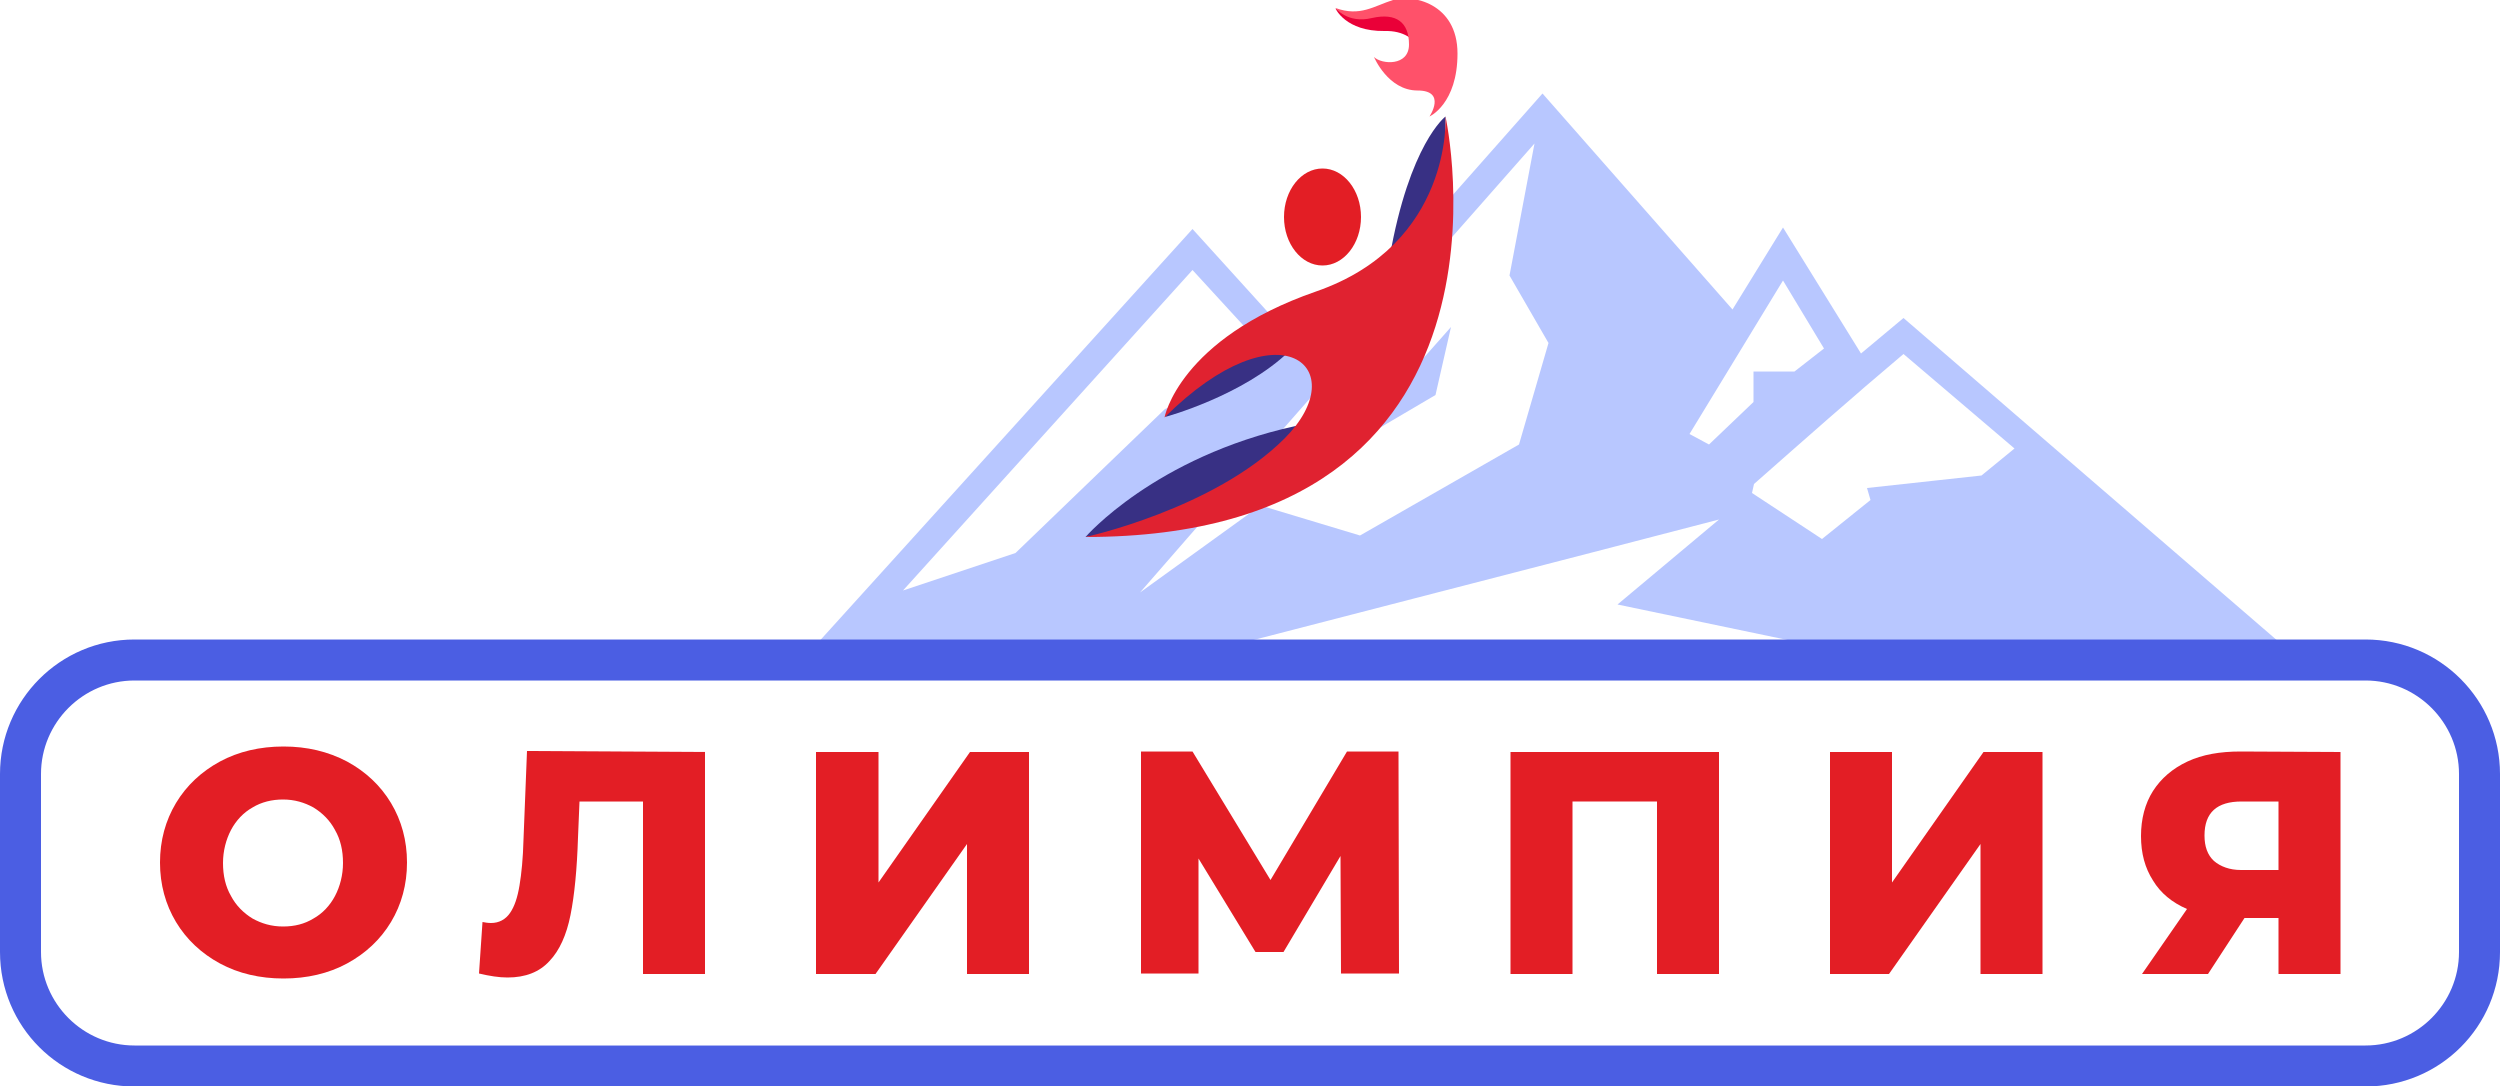
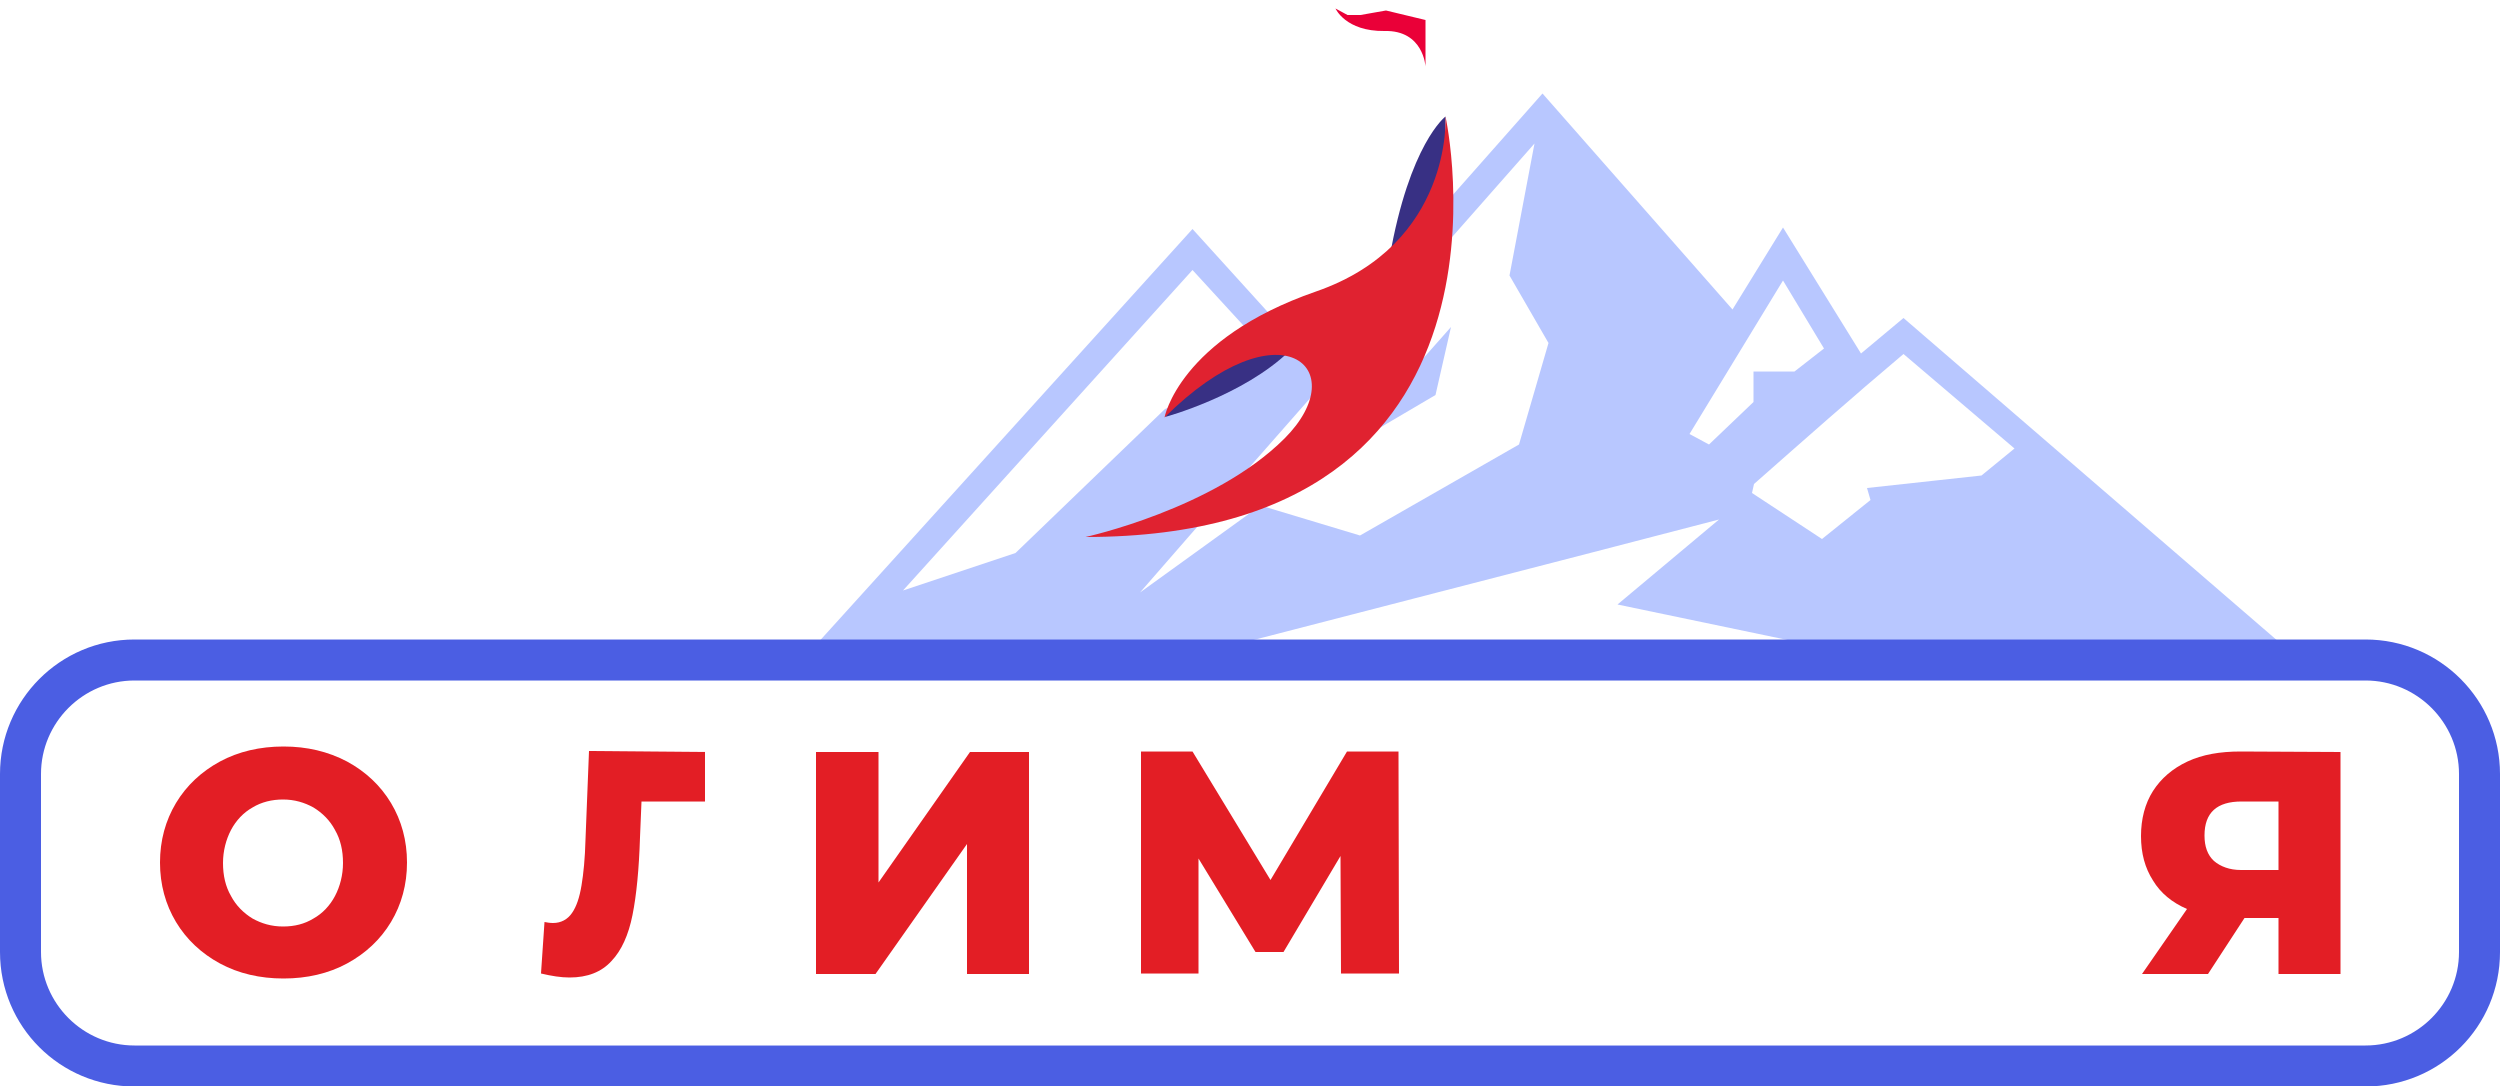
<svg xmlns="http://www.w3.org/2000/svg" version="1.1" id="Слой_1" x="0px" y="0px" viewBox="0 141.5 500 217.3" enable-background="new 0 141.5 500 217.3" xml:space="preserve">
  <g>
    <g>
      <path fill="#B8C7FF" d="M380.7,205.1l-8.5,7.1L356.6,187l-10.1,16.4l-38-43.2L261.8,213l-23.3-25.7L162,271.8h296L380.7,205.1z     M356.6,197.6l8.2,13.6l-5.9,4.6h-8.2v6.1l-8.9,8.5l-3.9-2.1L356.6,197.6z M180.6,259.6l57.9-64.1l16.7,18.2l-22.2,9.6l-29.9,28.8    L180.6,259.6z M228,260c26-29.9,52.5-59.8,78.9-89.8l-5,26.4l7.8,13.5l-5.9,20.3L272,248.6l-19.9-6L228,260z M247.2,270.4    c23.7-6.1,47.5-12.3,71.2-18.4c8.5-2.2,16.9-4.4,25.4-6.6c-6.8,5.7-13.5,11.3-20.3,17c15.3,3.2,30.6,6.4,46,9.6    c-29.3,0-58.5,0-87.8,0C270.2,271.4,258.7,270.9,247.2,270.4z M374.1,241.5l-9.7,7.8l-14-9.2l0.4-1.8c10.1-8.9,19.8-17.5,29.9-26    l22.2,18.9l-6.6,5.4l-22.9,2.5L374.1,241.5z" />
      <polygon fill="#B8C7FF" points="290.2,206.9 268.4,231.5 287.1,220.5   " />
    </g>
-     <ellipse fill="#E31E25" cx="264.5" cy="184.9" rx="7.7" ry="9.7" />
-     <path fill="#383084" d="M217.1,248.9c0,0,13.8-16,42-22.2l6.2,2.7l-11.3,6.8l-16,7.4l-13.7,4.3L217.1,248.9z" />
    <path fill="#383084" d="M233,224.9c0,0,15.6-4.2,24.9-13.2l-4.5-1.4l-14.4,5.5L233,224.9z" />
    <path fill="#383084" d="M289.1,164.8c0,0-7.2,5.4-11.2,28.3l6-6l5.2-7v-4.8V164.8z" />
    <path fill="#E02230" d="M217.1,248.9c0,0,25.7-5.6,39.8-19.7c14.1-14.1-0.9-27.2-24-4.2c0,0,2.9-15.7,30.3-25.2s25.9-35,25.9-35   S307.7,248.9,217.1,248.9z" />
    <path fill="#EA0038" d="M267.1,143.2c0,0,2,4.6,9.8,4.5c7.8-0.2,8.2,7.1,8.2,7.1v-9.3l-7.9-1.9l-5.1,0.9h-2.6L267.1,143.2z" />
-     <path fill="#FF516A" d="M285.9,164.8c0,0,5.6-2.5,5.6-12.6c0-10.1-9.1-11.9-12.9-10.7s-6.6,3.4-11.5,1.6c0,0,2.4,3.2,7.3,2   c4.9-1.1,7.4,0.9,7.4,5.3c0,4.4-5.5,4-7,2.5c0,0,2.8,6.7,8.7,6.7S285.9,164.8,285.9,164.8z" />
  </g>
  <path fill="#4B5EE3" d="M473.1,277.6c10.3,0,18.7,8.4,18.7,18.7v35.6c0,10.3-8.4,18.7-18.7,18.7H26.9c-10.3,0-18.7-8.4-18.7-18.7  v-35.6c0-10.3,8.4-18.7,18.7-18.7H473.1 M473.1,269.4H26.9C12,269.4,0,281.5,0,296.3v35.6c0,14.9,12,26.9,26.9,26.9h446.2  c14.9,0,26.9-12,26.9-26.9v-35.6C500,281.5,488,269.4,473.1,269.4L473.1,269.4z" />
  <g>
    <path fill="#E31E25" d="M44,334.2c-3.7-2-6.7-4.8-8.8-8.3s-3.2-7.5-3.2-11.9c0-4.4,1.1-8.4,3.2-11.9s5.1-6.3,8.8-8.3   c3.7-2,8-3,12.7-3s8.9,1,12.7,3c3.7,2,6.7,4.8,8.8,8.3c2.1,3.5,3.2,7.5,3.2,11.9c0,4.4-1.1,8.4-3.2,11.9c-2.1,3.5-5.1,6.3-8.8,8.3   c-3.7,2-8,3-12.7,3S47.7,336.2,44,334.2z M62.7,325.2c1.8-1,3.3-2.6,4.3-4.5c1-1.9,1.6-4.2,1.6-6.6c0-2.5-0.5-4.7-1.6-6.6   c-1-1.9-2.5-3.4-4.3-4.5c-1.8-1-3.8-1.6-6.1-1.6c-2.2,0-4.3,0.5-6.1,1.6c-1.8,1-3.3,2.6-4.3,4.5c-1,1.9-1.6,4.2-1.6,6.6   c0,2.5,0.5,4.7,1.6,6.6c1,1.9,2.5,3.4,4.3,4.5c1.8,1,3.8,1.6,6.1,1.6C58.9,326.8,60.9,326.3,62.7,325.2z" />
-     <path fill="#E31E25" d="M141,291.9v44.4h-12.4v-34.5h-12.7l-0.3,7.2c-0.2,6.3-0.7,11.5-1.5,15.5c-0.8,4-2.2,7.1-4.2,9.2   c-2,2.2-4.8,3.3-8.4,3.3c-1.7,0-3.6-0.3-5.7-0.8l0.7-10.3c0.5,0.1,1.1,0.2,1.7,0.2c1.6,0,2.9-0.7,3.8-2c0.9-1.3,1.5-3.1,1.9-5.5   c0.4-2.4,0.7-5.4,0.8-9.2l0.7-17.7L141,291.9L141,291.9z" />
+     <path fill="#E31E25" d="M141,291.9v44.4v-34.5h-12.7l-0.3,7.2c-0.2,6.3-0.7,11.5-1.5,15.5c-0.8,4-2.2,7.1-4.2,9.2   c-2,2.2-4.8,3.3-8.4,3.3c-1.7,0-3.6-0.3-5.7-0.8l0.7-10.3c0.5,0.1,1.1,0.2,1.7,0.2c1.6,0,2.9-0.7,3.8-2c0.9-1.3,1.5-3.1,1.9-5.5   c0.4-2.4,0.7-5.4,0.8-9.2l0.7-17.7L141,291.9L141,291.9z" />
    <path fill="#E31E25" d="M163.3,291.9h12.4V318l18.3-26.1h11.8v44.4h-12.4v-26l-18.3,26h-11.9V291.9z" />
    <path fill="#E31E25" d="M268.2,336.3l-0.1-23.6l-11.4,19.2h-5.6l-11.4-18.7v23h-11.5v-44.4h10.3l15.6,25.7l15.3-25.7h10.3l0.1,44.4   H268.2z" />
-     <path fill="#E31E25" d="M343.8,291.9v44.4h-12.4v-34.5h-16.9v34.5h-12.4v-44.4H343.8z" />
-     <path fill="#E31E25" d="M366,291.9h12.4V318l18.3-26.1h11.8v44.4h-12.4v-26l-18.3,26H366L366,291.9L366,291.9z" />
    <path fill="#E31E25" d="M468.1,291.9v44.4h-12.4v-11.2h-6.8l-7.3,11.2h-13.2l9-13c-3-1.3-5.3-3.2-6.8-5.7c-1.6-2.5-2.4-5.4-2.4-8.9   c0-3.4,0.8-6.5,2.4-9c1.6-2.5,3.9-4.5,6.9-5.9s6.5-2,10.6-2L468.1,291.9L468.1,291.9z M440.9,308.6c0,2.2,0.6,3.9,1.9,5.1   c1.3,1.1,3.1,1.8,5.4,1.8h7.5v-13.7h-7.4C443.4,301.8,440.9,304,440.9,308.6z" />
  </g>
</svg>